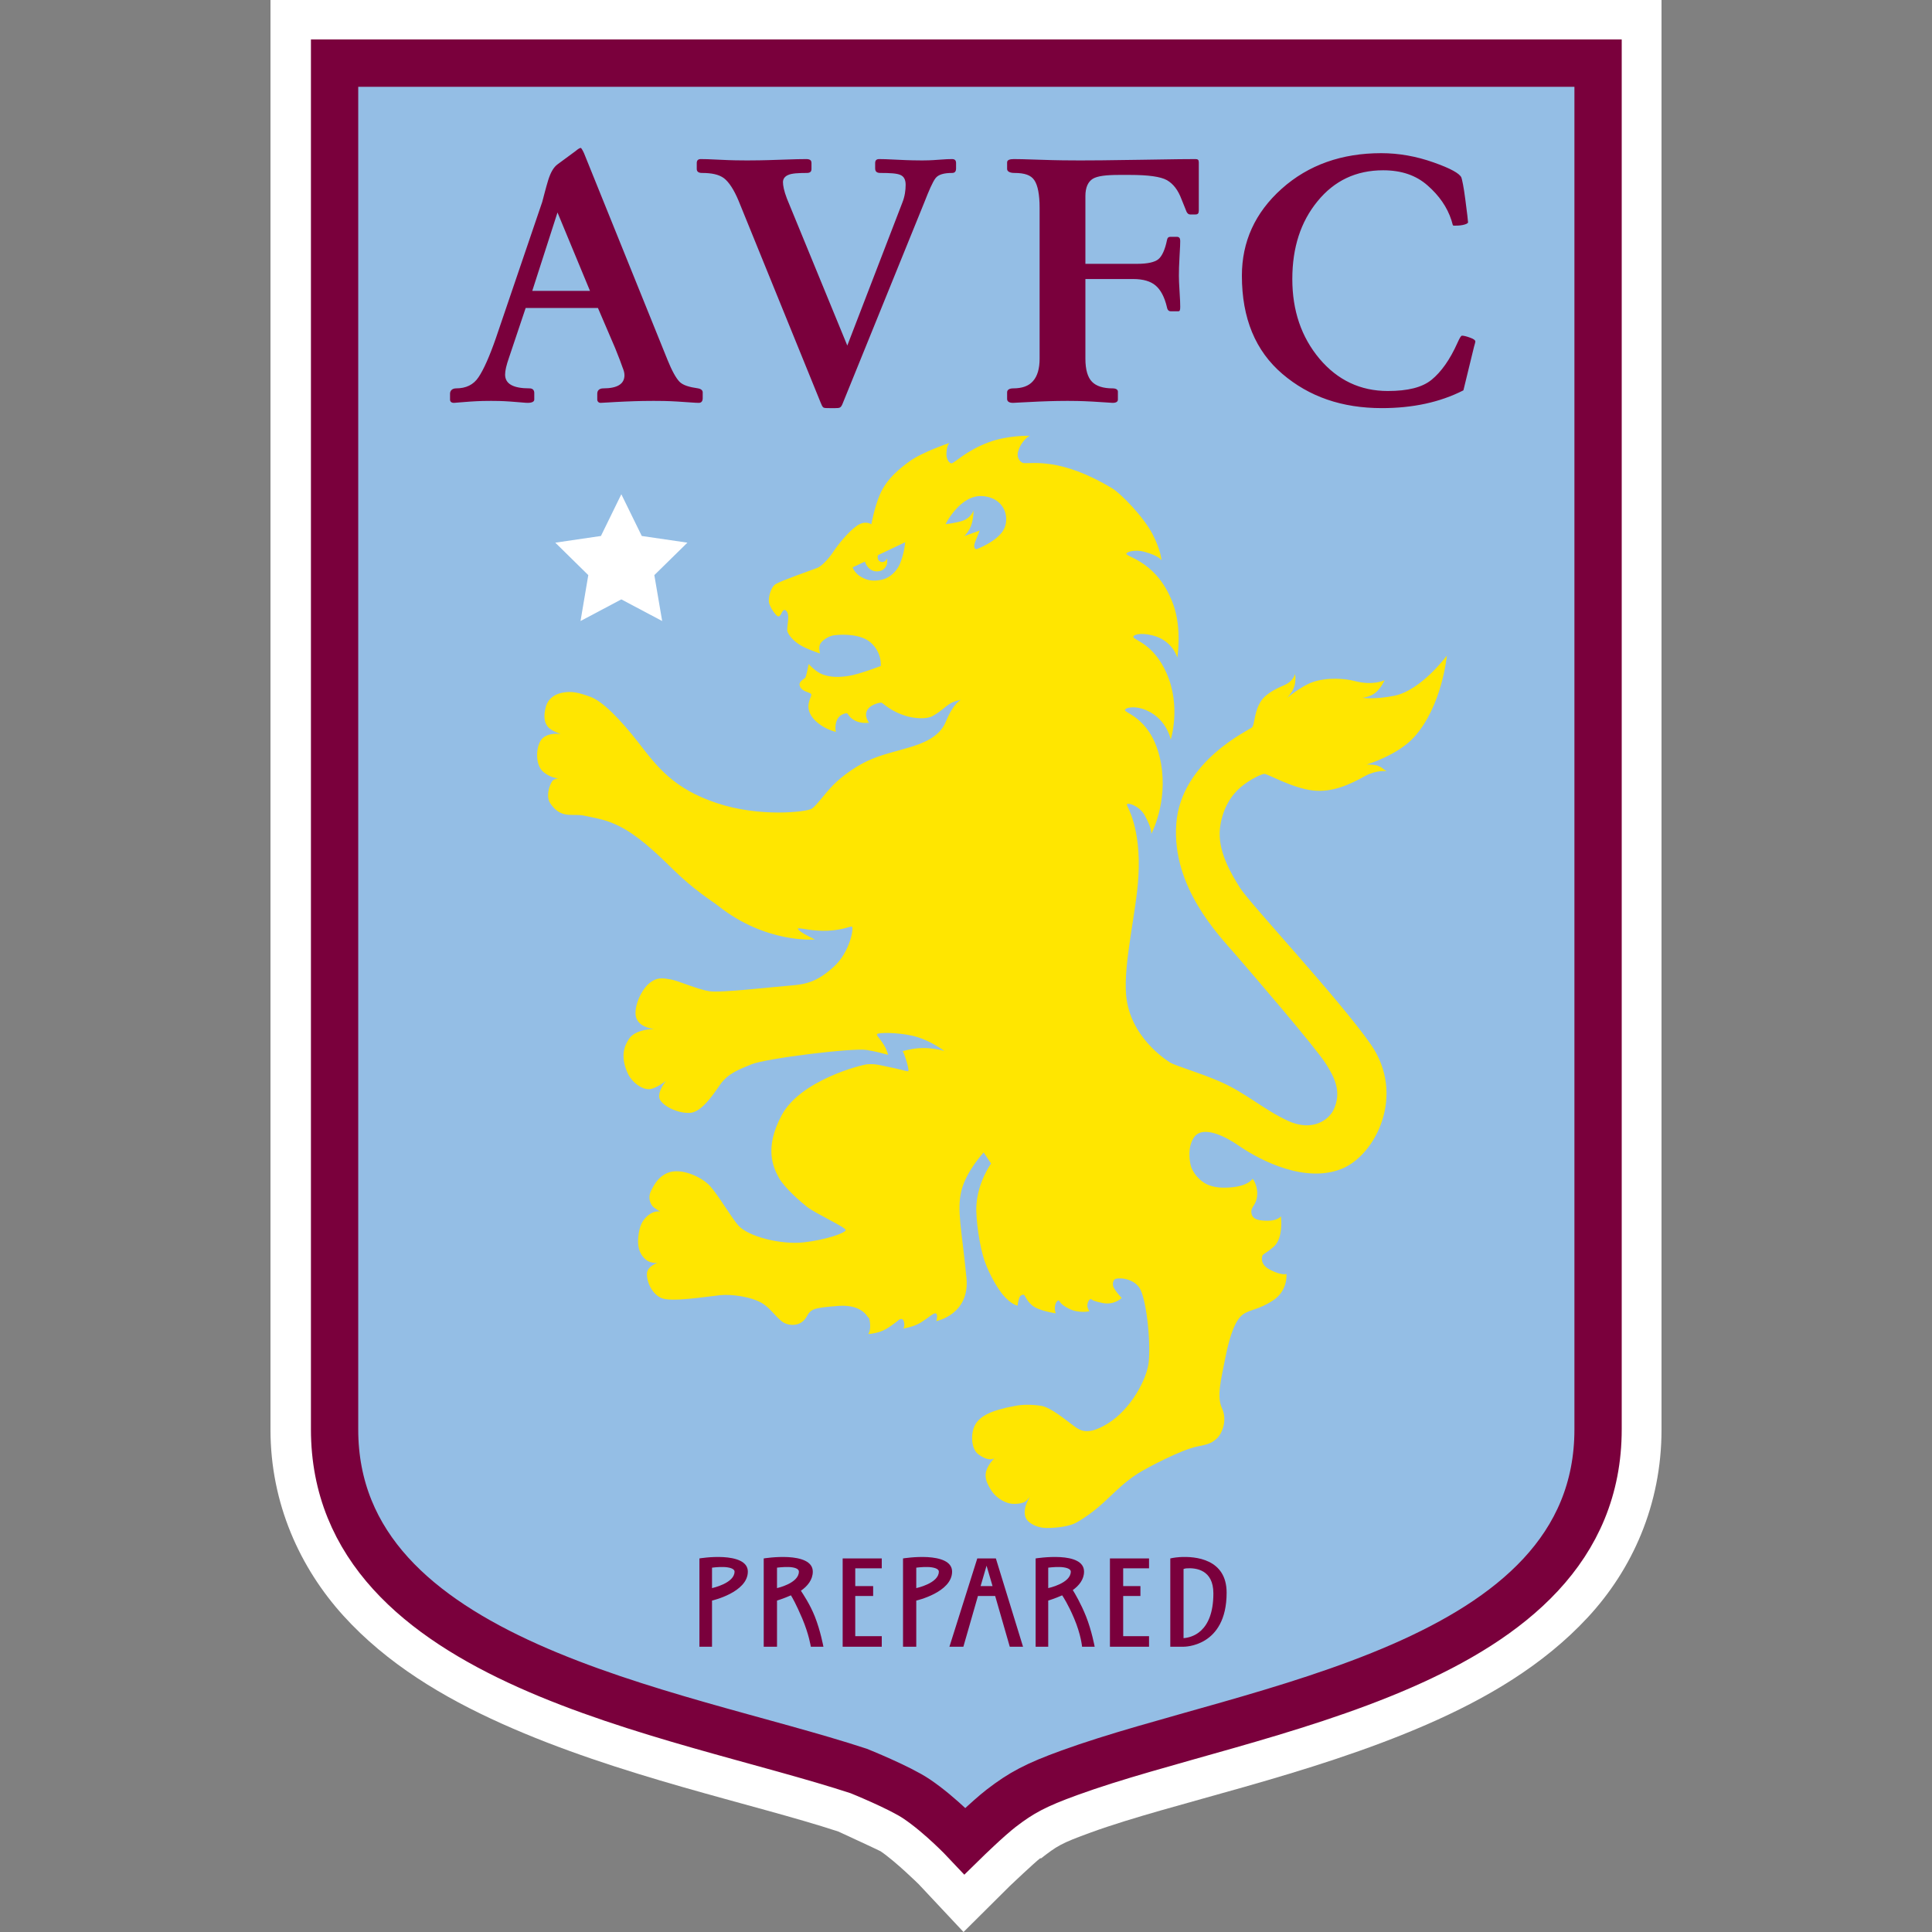
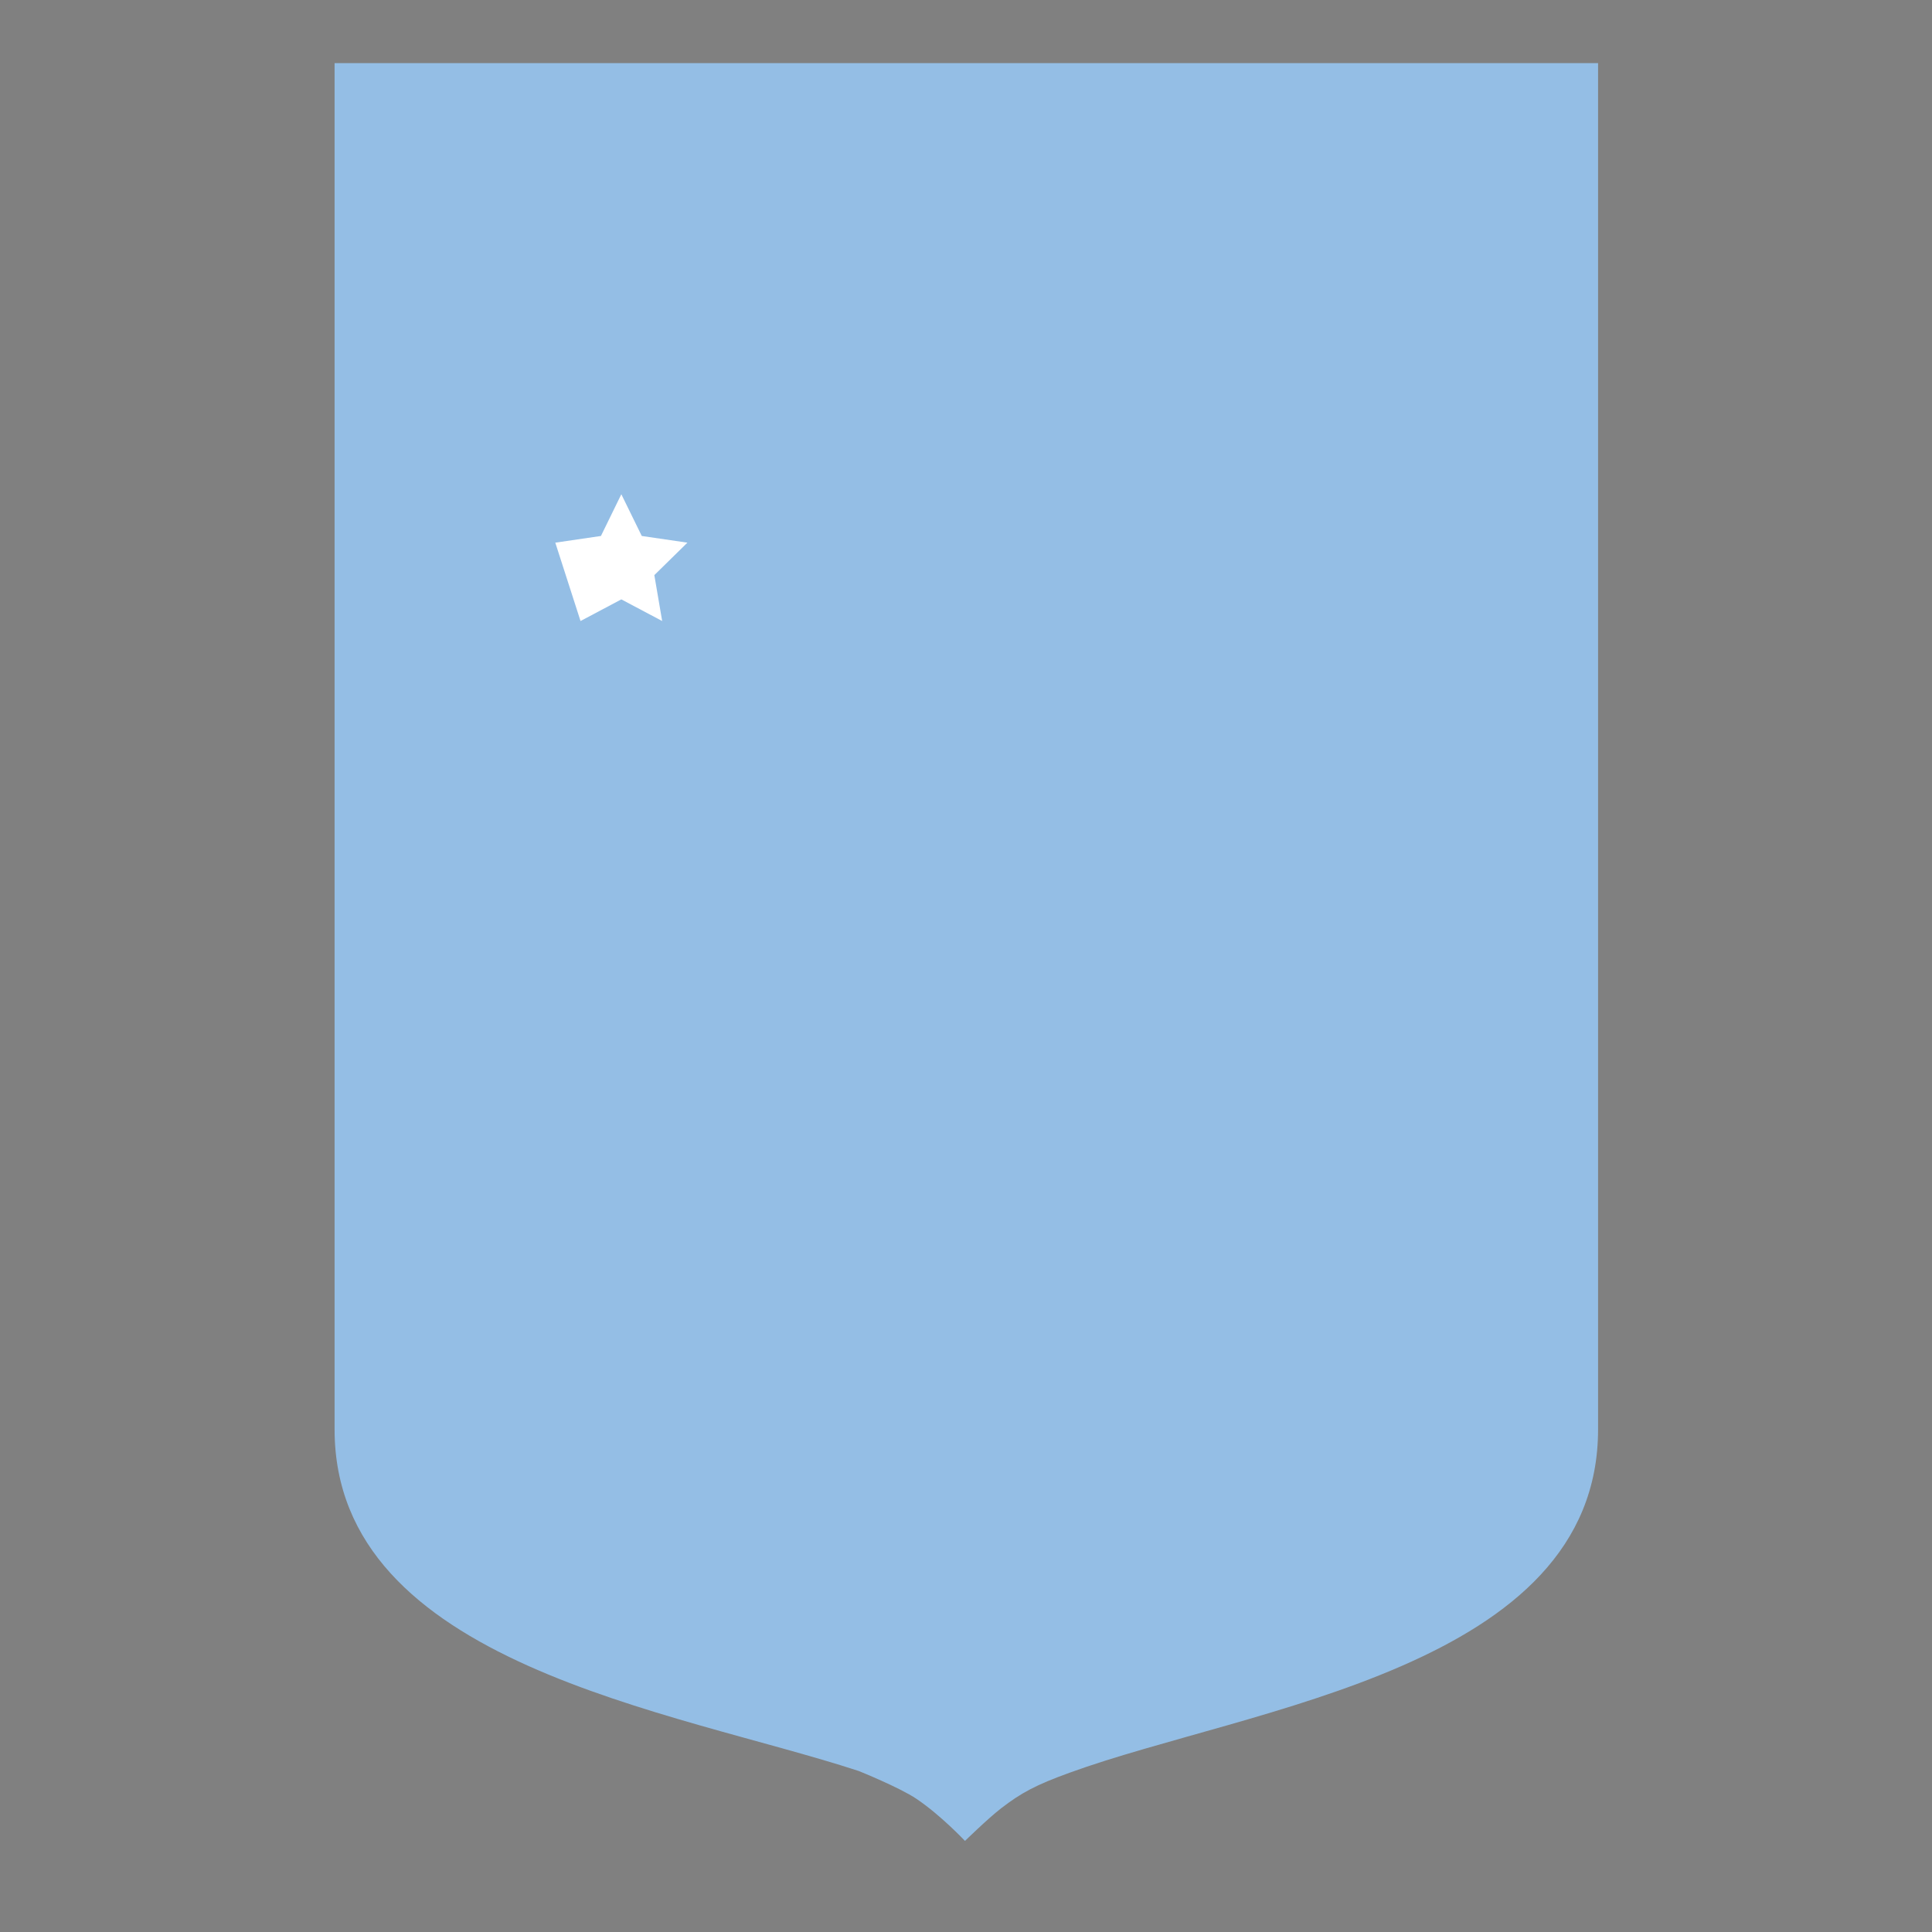
<svg xmlns="http://www.w3.org/2000/svg" width="50" height="50" viewBox="0 0 50 50" fill="none">
  <rect x="0" y="0" width="50" height="50" fill="#808080" stroke="none" />
-   <path d="M24.936 50L23.777 48.764C23.777 48.764 23.175 48.171 22.79 47.911C22.763 47.893 21.843 47.468 21.696 47.4C19.483 46.674 16.031 45.976 12.986 44.608C11.463 43.924 10.012 43.055 8.888 41.816C7.764 40.576 7 38.912 7 36.999V1.641V-3.8147e-06H8.652H41.348H43V1.641V36.999C43 38.943 42.241 40.619 41.091 41.858C39.941 43.098 38.47 43.957 36.928 44.629C33.845 45.973 30.338 46.658 28.24 47.421C27.438 47.712 27.359 47.773 26.931 48.103V48.082C26.765 48.21 26.137 48.806 26.137 48.806L24.936 50Z" fill="white" />
  <path d="M25.911 46.797C26.432 46.396 26.808 46.194 27.678 45.879C32.324 44.188 41.358 43.18 41.358 36.991V1.634H8.659V36.991C8.659 43.068 17.461 44.272 22.223 45.833C22.223 45.833 23.282 46.259 23.723 46.557C24.349 46.979 24.974 47.643 24.974 47.643C24.974 47.643 25.56 47.069 25.911 46.797Z" fill="#94BEE5" />
-   <path d="M25.911 46.797C26.432 46.396 26.808 46.194 27.678 45.879C32.324 44.188 41.358 43.18 41.358 36.991V1.634H8.659V36.991C8.659 43.068 17.461 44.272 22.223 45.833C22.223 45.833 23.282 46.259 23.723 46.557C24.349 46.979 24.974 47.643 24.974 47.643C24.974 47.643 25.56 47.069 25.911 46.797Z" stroke="#7A003C" stroke-width="1.224" stroke-miterlimit="6" />
-   <path d="M16.08 12.791L16.609 13.871L17.79 14.044L16.934 14.884L17.137 16.072L16.08 15.512L15.024 16.072L15.225 14.884L14.371 14.044L15.552 13.871L16.08 12.791Z" fill="white" />
-   <path d="M15.028 3.828C15.003 3.828 14.949 3.863 14.891 3.913L14.428 4.254C14.329 4.327 14.251 4.459 14.187 4.663C14.126 4.864 14.079 5.055 14.033 5.226L12.832 8.755C12.669 9.224 12.518 9.563 12.385 9.761C12.254 9.959 12.06 10.051 11.802 10.051C11.709 10.051 11.647 10.106 11.647 10.187V10.341C11.647 10.396 11.684 10.426 11.75 10.426C11.791 10.426 11.938 10.407 12.179 10.392C12.421 10.376 12.597 10.375 12.711 10.375C12.825 10.375 12.985 10.376 13.209 10.392C13.436 10.407 13.588 10.426 13.655 10.426C13.769 10.426 13.827 10.393 13.827 10.341V10.17C13.827 10.097 13.785 10.051 13.707 10.051C13.279 10.051 13.072 9.935 13.072 9.693C13.072 9.593 13.105 9.448 13.175 9.25L13.604 7.971H15.475L15.921 9.011C16.023 9.259 16.084 9.43 16.11 9.505C16.139 9.578 16.161 9.64 16.161 9.71C16.161 9.937 15.977 10.051 15.612 10.051C15.514 10.051 15.457 10.103 15.457 10.187V10.341C15.457 10.388 15.493 10.426 15.543 10.426C15.613 10.426 15.817 10.407 16.178 10.392C16.539 10.376 16.788 10.375 16.916 10.375C17.071 10.375 17.275 10.376 17.534 10.392C17.797 10.407 17.982 10.426 18.084 10.426C18.148 10.426 18.186 10.386 18.186 10.307V10.153C18.186 10.104 18.145 10.065 18.066 10.051C17.837 10.018 17.676 9.971 17.586 9.88C17.496 9.788 17.387 9.591 17.277 9.318L15.114 3.964C15.074 3.879 15.044 3.828 15.028 3.828ZM35.745 3.964C34.731 3.964 33.863 4.265 33.17 4.885C32.477 5.505 32.14 6.26 32.14 7.135C32.14 8.239 32.492 9.082 33.187 9.676C33.882 10.269 34.731 10.562 35.762 10.562C36.558 10.562 37.262 10.413 37.873 10.102L38.147 8.977C38.167 8.904 38.182 8.857 38.182 8.84C38.182 8.805 38.137 8.77 38.044 8.738C37.95 8.703 37.877 8.687 37.838 8.687C37.808 8.687 37.774 8.752 37.718 8.875C37.523 9.312 37.295 9.628 37.049 9.829C36.804 10.028 36.433 10.119 35.916 10.119C35.208 10.119 34.617 9.84 34.148 9.284C33.679 8.724 33.445 8.039 33.445 7.221C33.445 6.408 33.662 5.739 34.097 5.209C34.531 4.676 35.095 4.407 35.796 4.407C36.27 4.407 36.649 4.537 36.946 4.8C37.242 5.059 37.454 5.359 37.564 5.703C37.578 5.756 37.59 5.802 37.598 5.823C37.61 5.843 37.619 5.84 37.65 5.84C37.695 5.84 37.771 5.84 37.856 5.823C37.943 5.805 37.993 5.778 37.993 5.754C37.993 5.716 37.969 5.522 37.924 5.175C37.88 4.824 37.837 4.642 37.821 4.595C37.777 4.491 37.544 4.359 37.1 4.203C36.657 4.046 36.205 3.964 35.745 3.964ZM18.135 4.117C18.066 4.117 18.032 4.152 18.032 4.22V4.373C18.032 4.438 18.073 4.476 18.169 4.476C18.414 4.476 18.605 4.514 18.736 4.612C18.867 4.712 18.997 4.915 19.113 5.192L21.241 10.426C21.265 10.488 21.283 10.526 21.31 10.546C21.338 10.563 21.392 10.562 21.465 10.562H21.619C21.671 10.562 21.71 10.56 21.739 10.546C21.768 10.528 21.787 10.496 21.808 10.443L23.919 5.243C24.041 4.931 24.135 4.712 24.211 4.612C24.285 4.514 24.436 4.476 24.64 4.476C24.715 4.476 24.743 4.433 24.743 4.356V4.22C24.743 4.146 24.706 4.117 24.64 4.117C24.577 4.117 24.465 4.119 24.279 4.135C24.095 4.15 23.957 4.152 23.867 4.152C23.747 4.152 23.535 4.15 23.25 4.135C22.967 4.119 22.808 4.117 22.752 4.117C22.682 4.117 22.649 4.152 22.649 4.22V4.356C22.649 4.436 22.686 4.476 22.786 4.476C23.037 4.476 23.21 4.486 23.301 4.527C23.394 4.565 23.438 4.652 23.438 4.782C23.438 4.922 23.417 5.083 23.353 5.243L21.928 8.943L20.366 5.141C20.288 4.939 20.263 4.796 20.263 4.714C20.263 4.633 20.308 4.565 20.401 4.527C20.494 4.486 20.657 4.476 20.881 4.476C20.965 4.476 21.001 4.443 21.001 4.373V4.22C21.001 4.146 20.959 4.117 20.864 4.117C20.792 4.117 20.554 4.119 20.16 4.135C19.768 4.15 19.487 4.152 19.336 4.152C19.162 4.152 18.935 4.15 18.65 4.135C18.368 4.119 18.199 4.117 18.135 4.117ZM26.236 4.117C26.13 4.117 26.064 4.141 26.064 4.203V4.373C26.064 4.438 26.137 4.476 26.253 4.476C26.517 4.476 26.681 4.532 26.768 4.663C26.858 4.794 26.905 5.036 26.905 5.379V9.284C26.905 9.539 26.848 9.736 26.734 9.863C26.623 9.991 26.452 10.051 26.219 10.051C26.117 10.051 26.064 10.093 26.064 10.153V10.324C26.064 10.389 26.114 10.426 26.219 10.426C26.277 10.426 26.508 10.407 26.888 10.392C27.272 10.376 27.513 10.375 27.626 10.375C27.754 10.375 27.965 10.376 28.261 10.392C28.561 10.407 28.744 10.426 28.793 10.426C28.89 10.426 28.931 10.393 28.931 10.341V10.136C28.931 10.089 28.89 10.051 28.793 10.051C28.554 10.051 28.371 9.994 28.261 9.88C28.15 9.767 28.09 9.568 28.09 9.284V7.221H29.325C29.588 7.221 29.783 7.281 29.909 7.391C30.037 7.499 30.14 7.69 30.201 7.954C30.215 8.03 30.252 8.056 30.304 8.056H30.492C30.536 8.056 30.544 8.026 30.544 7.937C30.544 7.878 30.541 7.739 30.527 7.545C30.514 7.35 30.51 7.219 30.51 7.135C30.51 7.016 30.514 6.839 30.527 6.624C30.541 6.409 30.544 6.287 30.544 6.232C30.544 6.165 30.517 6.129 30.458 6.129H30.287C30.243 6.129 30.212 6.151 30.201 6.215C30.151 6.464 30.071 6.633 29.978 6.709C29.884 6.785 29.702 6.828 29.428 6.828H28.09V5.072C28.09 4.852 28.159 4.705 28.278 4.629C28.401 4.553 28.628 4.527 28.965 4.527H29.24C29.717 4.527 30.038 4.571 30.201 4.663C30.363 4.757 30.488 4.916 30.578 5.158L30.681 5.413C30.711 5.503 30.743 5.55 30.802 5.55H30.939C31 5.55 31.025 5.523 31.025 5.447V4.203C31.025 4.139 31.003 4.117 30.939 4.117C30.852 4.117 30.374 4.119 29.531 4.135C28.691 4.15 28.168 4.152 27.952 4.152C27.691 4.152 27.355 4.15 26.94 4.135C26.524 4.119 26.294 4.117 26.236 4.117ZM14.428 5.499L15.269 7.528H13.775L14.428 5.499ZM18.718 40.298C18.403 40.28 18.101 40.332 18.101 40.332V42.617H18.427V41.423C18.427 41.423 19.354 41.211 19.354 40.673C19.354 40.405 19.034 40.316 18.718 40.298ZM20.401 40.298C20.085 40.28 19.765 40.332 19.765 40.332V42.617H20.109V41.423C20.109 41.423 20.279 41.371 20.469 41.287C20.495 41.327 20.603 41.511 20.761 41.884C20.938 42.301 20.984 42.617 20.984 42.617H21.31C21.31 42.617 21.234 42.202 21.087 41.833C20.962 41.518 20.78 41.25 20.727 41.168C20.898 41.051 21.035 40.883 21.035 40.673C21.035 40.405 20.716 40.316 20.401 40.298ZM24.005 40.298C23.69 40.28 23.37 40.332 23.37 40.332V42.617H23.713V41.423C23.713 41.423 24.64 41.211 24.64 40.673C24.64 40.405 24.32 40.316 24.005 40.298ZM27.437 40.298C27.122 40.28 26.802 40.332 26.802 40.332V42.617H27.128V41.423C27.128 41.423 27.301 41.37 27.489 41.287C27.513 41.325 27.639 41.509 27.798 41.884C27.976 42.301 28.004 42.617 28.004 42.617H28.33C28.33 42.617 28.254 42.202 28.107 41.833C27.978 41.507 27.809 41.22 27.764 41.151C27.926 41.035 28.055 40.875 28.055 40.673C28.055 40.405 27.753 40.316 27.437 40.298ZM30.527 40.298C30.391 40.307 30.287 40.332 30.287 40.332V42.617H30.63C30.63 42.617 31.745 42.636 31.745 41.219C31.745 40.343 30.935 40.272 30.527 40.298ZM21.808 40.332V40.588V41.048V41.304V42.344V42.617H22.82V42.344H22.134V41.304H22.597V41.048H22.134V40.588H22.82V40.332H21.808ZM25.292 40.332L24.571 42.617H24.932L25.309 41.304H25.755L26.133 42.617H26.476L25.773 40.332H25.584H25.292ZM28.725 40.332V40.588V41.048V41.304V42.617H29.737V42.344H29.068V41.304H29.514V41.048H29.068V40.588H29.737V40.332H28.725ZM25.532 40.52L25.687 41.048H25.378L25.532 40.52ZM18.718 40.554C18.863 40.557 19.01 40.592 19.01 40.673C19.01 40.977 18.427 41.1 18.427 41.1V40.571C18.427 40.571 18.574 40.551 18.718 40.554ZM20.401 40.554C20.545 40.557 20.675 40.592 20.675 40.673C20.675 40.977 20.109 41.1 20.109 41.1V40.571C20.109 40.571 20.256 40.551 20.401 40.554ZM24.005 40.554C24.15 40.557 24.297 40.592 24.297 40.673C24.297 40.977 23.713 41.1 23.713 41.1V40.571C23.713 40.571 23.86 40.551 24.005 40.554ZM27.42 40.554C27.565 40.557 27.712 40.592 27.712 40.673C27.712 40.977 27.128 41.1 27.128 41.1V40.571C27.128 40.571 27.275 40.551 27.42 40.554ZM30.716 40.588C30.947 40.574 31.402 40.621 31.402 41.236C31.402 42.26 30.822 42.381 30.63 42.395V40.605C30.651 40.601 30.667 40.591 30.716 40.588Z" fill="#7A003C" />
-   <path fill-rule="evenodd" clip-rule="evenodd" d="M25.956 13.74C25.766 14.033 25.271 14.214 25.271 14.214C25.271 14.214 25.158 14.21 25.244 14.006C25.323 13.821 25.353 13.731 25.353 13.731L24.956 13.874C24.956 13.874 25.094 13.749 25.15 13.547C25.205 13.345 25.192 13.213 25.192 13.213C25.192 13.213 25.14 13.386 24.943 13.466C24.788 13.53 24.471 13.566 24.471 13.566C24.471 13.566 24.854 12.783 25.445 12.84C26.035 12.897 26.146 13.447 25.956 13.74ZM23.286 14.601C23.211 14.774 23.04 14.947 22.846 14.997C22.68 15.038 22.536 15.034 22.42 14.993C22.125 14.89 22.066 14.684 22.066 14.684L22.383 14.534C22.439 14.693 22.545 14.782 22.68 14.787C22.812 14.791 22.909 14.728 22.948 14.617C22.971 14.551 22.958 14.454 22.958 14.454C22.958 14.454 22.92 14.542 22.838 14.546C22.782 14.549 22.687 14.504 22.721 14.368L23.427 14.032C23.427 14.032 23.405 14.324 23.286 14.601ZM37.444 16.967C37.444 16.967 36.79 17.86 36.087 18.006C35.593 18.107 35.255 18.06 35.255 18.06C35.255 18.06 35.44 18.045 35.58 17.94C35.742 17.816 35.834 17.603 35.834 17.603C35.834 17.603 35.542 17.755 35.05 17.623C34.828 17.564 34.34 17.518 33.955 17.659C33.663 17.766 33.31 18.062 33.31 18.062C33.31 18.062 33.424 17.946 33.481 17.809C33.553 17.635 33.517 17.44 33.517 17.44C33.517 17.44 33.478 17.629 33.236 17.733C33.091 17.794 32.779 17.93 32.64 18.137C32.455 18.41 32.474 18.745 32.406 18.822C32.349 18.887 30.56 19.69 30.442 21.321C30.321 22.952 31.545 24.207 31.946 24.67C32.347 25.134 34.044 27.101 34.321 27.541C34.542 27.89 34.728 28.266 34.515 28.717C34.39 28.985 33.961 29.298 33.332 29.007C32.692 28.71 32.255 28.292 31.581 27.995C31.041 27.757 30.415 27.585 30.273 27.492C30.167 27.424 29.233 26.826 29.143 25.744C29.074 24.903 29.412 23.589 29.462 22.677C29.534 21.419 29.169 20.877 29.163 20.83C29.152 20.746 29.486 20.85 29.623 21.097C29.817 21.442 29.796 21.579 29.796 21.579C29.796 21.579 30.227 20.777 30.047 19.76C29.84 18.604 29.122 18.465 29.115 18.381C29.11 18.315 29.329 18.27 29.557 18.341C30.188 18.538 30.298 19.14 30.298 19.14C30.298 19.14 30.57 18.293 30.196 17.434C29.852 16.648 29.346 16.574 29.33 16.483C29.323 16.438 29.489 16.359 29.827 16.444C30.353 16.575 30.468 17.019 30.468 17.019C30.468 17.019 30.591 16.281 30.369 15.657C29.969 14.534 29.154 14.422 29.15 14.332C29.148 14.282 29.382 14.215 29.617 14.28C30.012 14.388 30.061 14.504 30.061 14.504C30.061 14.504 30.042 14.233 29.826 13.82C29.59 13.37 29.011 12.774 28.775 12.632C27.452 11.841 26.727 12.003 26.492 11.985C26.429 11.98 26.291 11.865 26.352 11.673C26.443 11.382 26.647 11.278 26.647 11.278C26.647 11.278 26.087 11.26 25.586 11.447C24.995 11.666 24.695 11.992 24.625 11.991C24.563 11.989 24.491 11.887 24.493 11.745C24.497 11.533 24.569 11.465 24.569 11.465C24.569 11.465 23.875 11.696 23.541 11.938C23.307 12.108 22.949 12.38 22.769 12.805C22.627 13.14 22.551 13.569 22.551 13.569C22.551 13.569 22.393 13.452 22.172 13.61C21.942 13.774 21.692 14.091 21.565 14.281C21.447 14.461 21.267 14.653 21.147 14.699C21.01 14.752 20.229 15.023 20.074 15.117C19.939 15.2 19.877 15.488 19.903 15.603C19.914 15.656 19.968 15.784 20.09 15.919C20.157 15.993 20.199 15.93 20.238 15.845C20.26 15.797 20.293 15.774 20.319 15.787C20.483 15.87 20.34 16.246 20.381 16.35C20.433 16.479 20.555 16.594 20.688 16.681C20.868 16.798 21.223 16.912 21.223 16.912C21.223 16.912 21.171 16.752 21.233 16.654C21.284 16.573 21.436 16.462 21.584 16.441C21.866 16.404 22.297 16.427 22.523 16.62C22.835 16.887 22.794 17.236 22.794 17.236C22.794 17.236 22.237 17.45 21.969 17.492C21.7 17.534 21.494 17.528 21.298 17.458C21.103 17.388 20.929 17.185 20.929 17.185C20.929 17.185 20.868 17.497 20.843 17.535C20.824 17.564 20.679 17.632 20.692 17.722C20.715 17.899 20.965 17.913 20.992 17.961C21.027 18.022 20.838 18.203 20.968 18.473C21.038 18.62 21.193 18.744 21.333 18.822C21.491 18.909 21.632 18.942 21.632 18.942C21.632 18.942 21.581 18.725 21.701 18.568C21.769 18.479 21.902 18.451 21.921 18.461C21.959 18.479 21.963 18.559 22.117 18.644C22.284 18.737 22.49 18.704 22.49 18.704C22.49 18.704 22.331 18.507 22.472 18.338C22.567 18.223 22.776 18.178 22.813 18.186C22.86 18.197 23.035 18.407 23.467 18.535C23.667 18.594 23.979 18.617 24.13 18.534C24.489 18.337 24.498 18.181 24.866 18.111C24.866 18.111 24.67 18.204 24.48 18.673C24.313 19.09 23.852 19.244 23.56 19.335C23.205 19.445 22.814 19.523 22.461 19.688C22.224 19.798 21.922 19.987 21.655 20.228C21.388 20.468 21.14 20.852 21.003 20.932C20.865 21.012 19.67 21.158 18.551 20.784C17.432 20.411 17.008 19.845 16.538 19.238C16.046 18.605 15.592 18.147 15.277 18.033C14.986 17.929 14.796 17.875 14.536 17.931C14.338 17.973 14.184 18.093 14.131 18.277C14.047 18.57 14.106 18.716 14.176 18.806C14.259 18.913 14.511 18.998 14.511 18.998C14.511 18.998 14.21 18.945 14.038 19.11C13.873 19.268 13.827 19.784 14.065 19.98C14.261 20.142 14.452 20.144 14.452 20.144C14.452 20.144 14.325 20.15 14.278 20.236C14.197 20.384 14.132 20.628 14.243 20.793C14.524 21.206 14.809 21.045 15.115 21.109C15.542 21.197 15.704 21.224 16.015 21.376C16.497 21.612 16.962 22.051 17.421 22.502C17.967 23.04 18.431 23.32 18.58 23.438C19.824 24.428 21.092 24.314 21.092 24.314C21.092 24.314 20.992 24.269 20.83 24.179C20.71 24.113 20.616 24.033 20.658 24.026C20.743 24.014 21.029 24.106 21.431 24.087C21.821 24.066 21.999 23.971 22.044 23.98C22.108 23.99 22.001 24.639 21.576 25.022C21.158 25.397 20.893 25.475 20.425 25.509C20.037 25.537 18.659 25.7 18.357 25.653C18.054 25.607 17.558 25.382 17.359 25.348C17.157 25.315 17.003 25.274 16.786 25.463C16.571 25.651 16.37 26.131 16.476 26.369C16.583 26.606 16.93 26.63 16.93 26.63C16.93 26.63 16.458 26.628 16.285 26.877C16.142 27.085 16.057 27.354 16.243 27.771C16.35 28.011 16.626 28.212 16.82 28.186C17.001 28.162 17.235 27.973 17.235 27.973C17.235 27.973 16.973 28.294 17.088 28.473C17.204 28.653 17.561 28.816 17.855 28.801C18.146 28.786 18.441 28.356 18.628 28.082C18.834 27.78 19.126 27.677 19.45 27.544C19.815 27.392 22.08 27.113 22.428 27.173C22.787 27.235 22.782 27.251 22.983 27.298C22.983 27.298 22.962 27.187 22.881 27.052C22.778 26.881 22.674 26.794 22.698 26.762C22.73 26.719 23.218 26.716 23.609 26.804C24.067 26.908 24.438 27.199 24.438 27.199C24.438 27.199 24.11 27.099 23.773 27.128C23.548 27.146 23.361 27.205 23.361 27.205C23.394 27.259 23.4 27.291 23.426 27.36C23.482 27.514 23.533 27.726 23.501 27.726C23.455 27.725 23.274 27.667 23.05 27.624C22.777 27.57 22.678 27.527 22.443 27.544C22.297 27.557 20.72 27.951 20.232 28.858C19.771 29.716 20.012 30.212 20.155 30.476C20.299 30.74 20.739 31.118 20.883 31.231C21.107 31.408 21.89 31.761 21.887 31.835C21.883 31.907 21.368 32.091 20.792 32.153C20.211 32.215 19.369 32.007 19.108 31.715C18.939 31.526 18.588 30.928 18.376 30.695C18.166 30.461 17.626 30.213 17.284 30.352C17.053 30.444 16.939 30.634 16.848 30.821C16.756 31.008 16.84 31.172 16.904 31.233C16.949 31.273 17.085 31.357 17.085 31.357C17.085 31.357 16.938 31.317 16.774 31.453C16.634 31.571 16.547 31.706 16.517 32.03C16.491 32.314 16.582 32.487 16.712 32.598C16.845 32.71 17.019 32.681 17.019 32.681C17.019 32.681 16.753 32.767 16.742 32.959C16.733 33.154 16.856 33.47 17.106 33.589C17.355 33.708 18.241 33.561 18.638 33.519C18.932 33.489 19.462 33.558 19.749 33.742C19.938 33.864 20.072 34.074 20.243 34.204C20.369 34.3 20.599 34.326 20.75 34.216C20.882 34.123 20.886 34.016 20.968 33.946C21.046 33.881 21.098 33.841 21.686 33.798C22.176 33.76 22.375 33.955 22.45 34.071C22.479 34.12 22.496 34.068 22.514 34.222C22.542 34.445 22.47 34.525 22.47 34.525C22.47 34.525 22.742 34.512 22.949 34.385C23.067 34.313 23.221 34.195 23.249 34.169C23.282 34.136 23.367 34.098 23.394 34.206C23.425 34.34 23.375 34.382 23.375 34.382C23.375 34.382 23.642 34.346 23.838 34.222C24.064 34.079 24.128 33.998 24.2 33.989C24.245 33.983 24.272 34.034 24.233 34.19C24.233 34.19 25.103 34.021 25.012 33.072C24.891 31.819 24.756 31.321 24.881 30.817C25.003 30.313 25.457 29.825 25.457 29.825L25.649 30.113C25.649 30.113 25.31 30.578 25.27 31.183C25.244 31.548 25.36 32.28 25.476 32.618C25.617 33.025 25.838 33.365 25.945 33.496C26.169 33.77 26.337 33.789 26.337 33.789C26.337 33.789 26.337 33.717 26.375 33.6C26.403 33.51 26.478 33.502 26.492 33.507C26.531 33.517 26.557 33.652 26.709 33.781C26.878 33.926 27.325 33.989 27.325 33.989C27.325 33.989 27.291 33.926 27.301 33.818C27.31 33.718 27.369 33.647 27.398 33.655C27.442 33.669 27.401 33.738 27.67 33.871C27.923 33.998 28.195 33.935 28.195 33.935C28.195 33.935 28.141 33.864 28.141 33.789C28.141 33.701 28.192 33.626 28.223 33.62C28.261 33.612 28.208 33.656 28.533 33.721C28.838 33.784 29.03 33.591 29.03 33.591C29.03 33.591 28.899 33.463 28.826 33.327C28.782 33.246 28.803 33.157 28.845 33.111C28.89 33.062 29.294 33.052 29.485 33.322C29.653 33.558 29.785 34.636 29.73 35.239C29.69 35.679 29.269 36.475 28.666 36.843C28.142 37.161 27.959 37.028 27.776 36.892C27.561 36.734 27.186 36.418 26.942 36.382C26.698 36.346 26.453 36.346 26.262 36.387C26.102 36.423 26.18 36.393 25.888 36.472C25.69 36.526 25.365 36.63 25.233 36.88C25.115 37.103 25.13 37.498 25.321 37.638C25.501 37.773 25.668 37.804 25.755 37.723C25.755 37.723 25.659 37.804 25.582 37.936C25.472 38.128 25.473 38.294 25.656 38.574C25.812 38.813 26.07 38.911 26.194 38.918C26.393 38.932 26.508 38.876 26.508 38.876C26.508 38.876 26.553 38.862 26.656 38.735C26.656 38.735 26.426 39.072 26.561 39.31C26.624 39.42 26.839 39.542 27.072 39.544C27.397 39.546 27.701 39.49 27.846 39.409C28.078 39.281 28.28 39.128 28.451 38.982C28.761 38.718 29.034 38.396 29.45 38.133C29.673 37.991 30.568 37.518 30.99 37.434C31.232 37.385 31.344 37.364 31.491 37.228C31.632 37.099 31.768 36.754 31.625 36.445C31.482 36.137 31.6 35.709 31.715 35.123C31.83 34.538 31.979 34.152 32.167 34.018C32.353 33.884 32.567 33.901 32.94 33.659C33.34 33.402 33.293 32.97 33.293 32.97C33.293 32.97 33.183 33.021 32.878 32.866C32.625 32.737 32.655 32.581 32.663 32.52C32.674 32.448 32.744 32.457 32.967 32.262C33.224 32.035 33.15 31.478 33.15 31.478C33.15 31.478 33.063 31.597 32.798 31.593C32.608 31.589 32.427 31.574 32.39 31.412C32.352 31.241 32.497 31.212 32.53 30.982C32.572 30.692 32.418 30.506 32.418 30.506C32.418 30.506 32.306 30.701 31.825 30.732C31.526 30.752 31.37 30.709 31.244 30.654C31.061 30.573 30.85 30.353 30.806 30.118C30.721 29.665 30.882 29.45 30.933 29.395C31.112 29.199 31.528 29.287 32.053 29.646C32.644 30.054 33.796 30.628 34.73 30.246C35.597 29.892 36.388 28.345 35.479 27.033C34.669 25.867 32.353 23.391 32.095 22.983C31.868 22.624 31.495 22.01 31.575 21.412C31.644 20.901 31.88 20.565 32.115 20.367C32.345 20.174 32.632 20.038 32.717 20.028C32.796 20.017 33.43 20.394 33.976 20.457C34.491 20.518 34.962 20.287 35.325 20.085C35.618 19.922 35.884 19.957 35.884 19.957C35.752 19.877 35.794 19.871 35.65 19.815C35.564 19.781 35.367 19.787 35.367 19.787C35.367 19.787 36.176 19.546 36.601 19.072C37.327 18.265 37.444 16.967 37.444 16.967Z" fill="#FFE600" />
+   <path d="M16.08 12.791L16.609 13.871L17.79 14.044L16.934 14.884L17.137 16.072L16.08 15.512L15.024 16.072L14.371 14.044L15.552 13.871L16.08 12.791Z" fill="white" />
</svg>